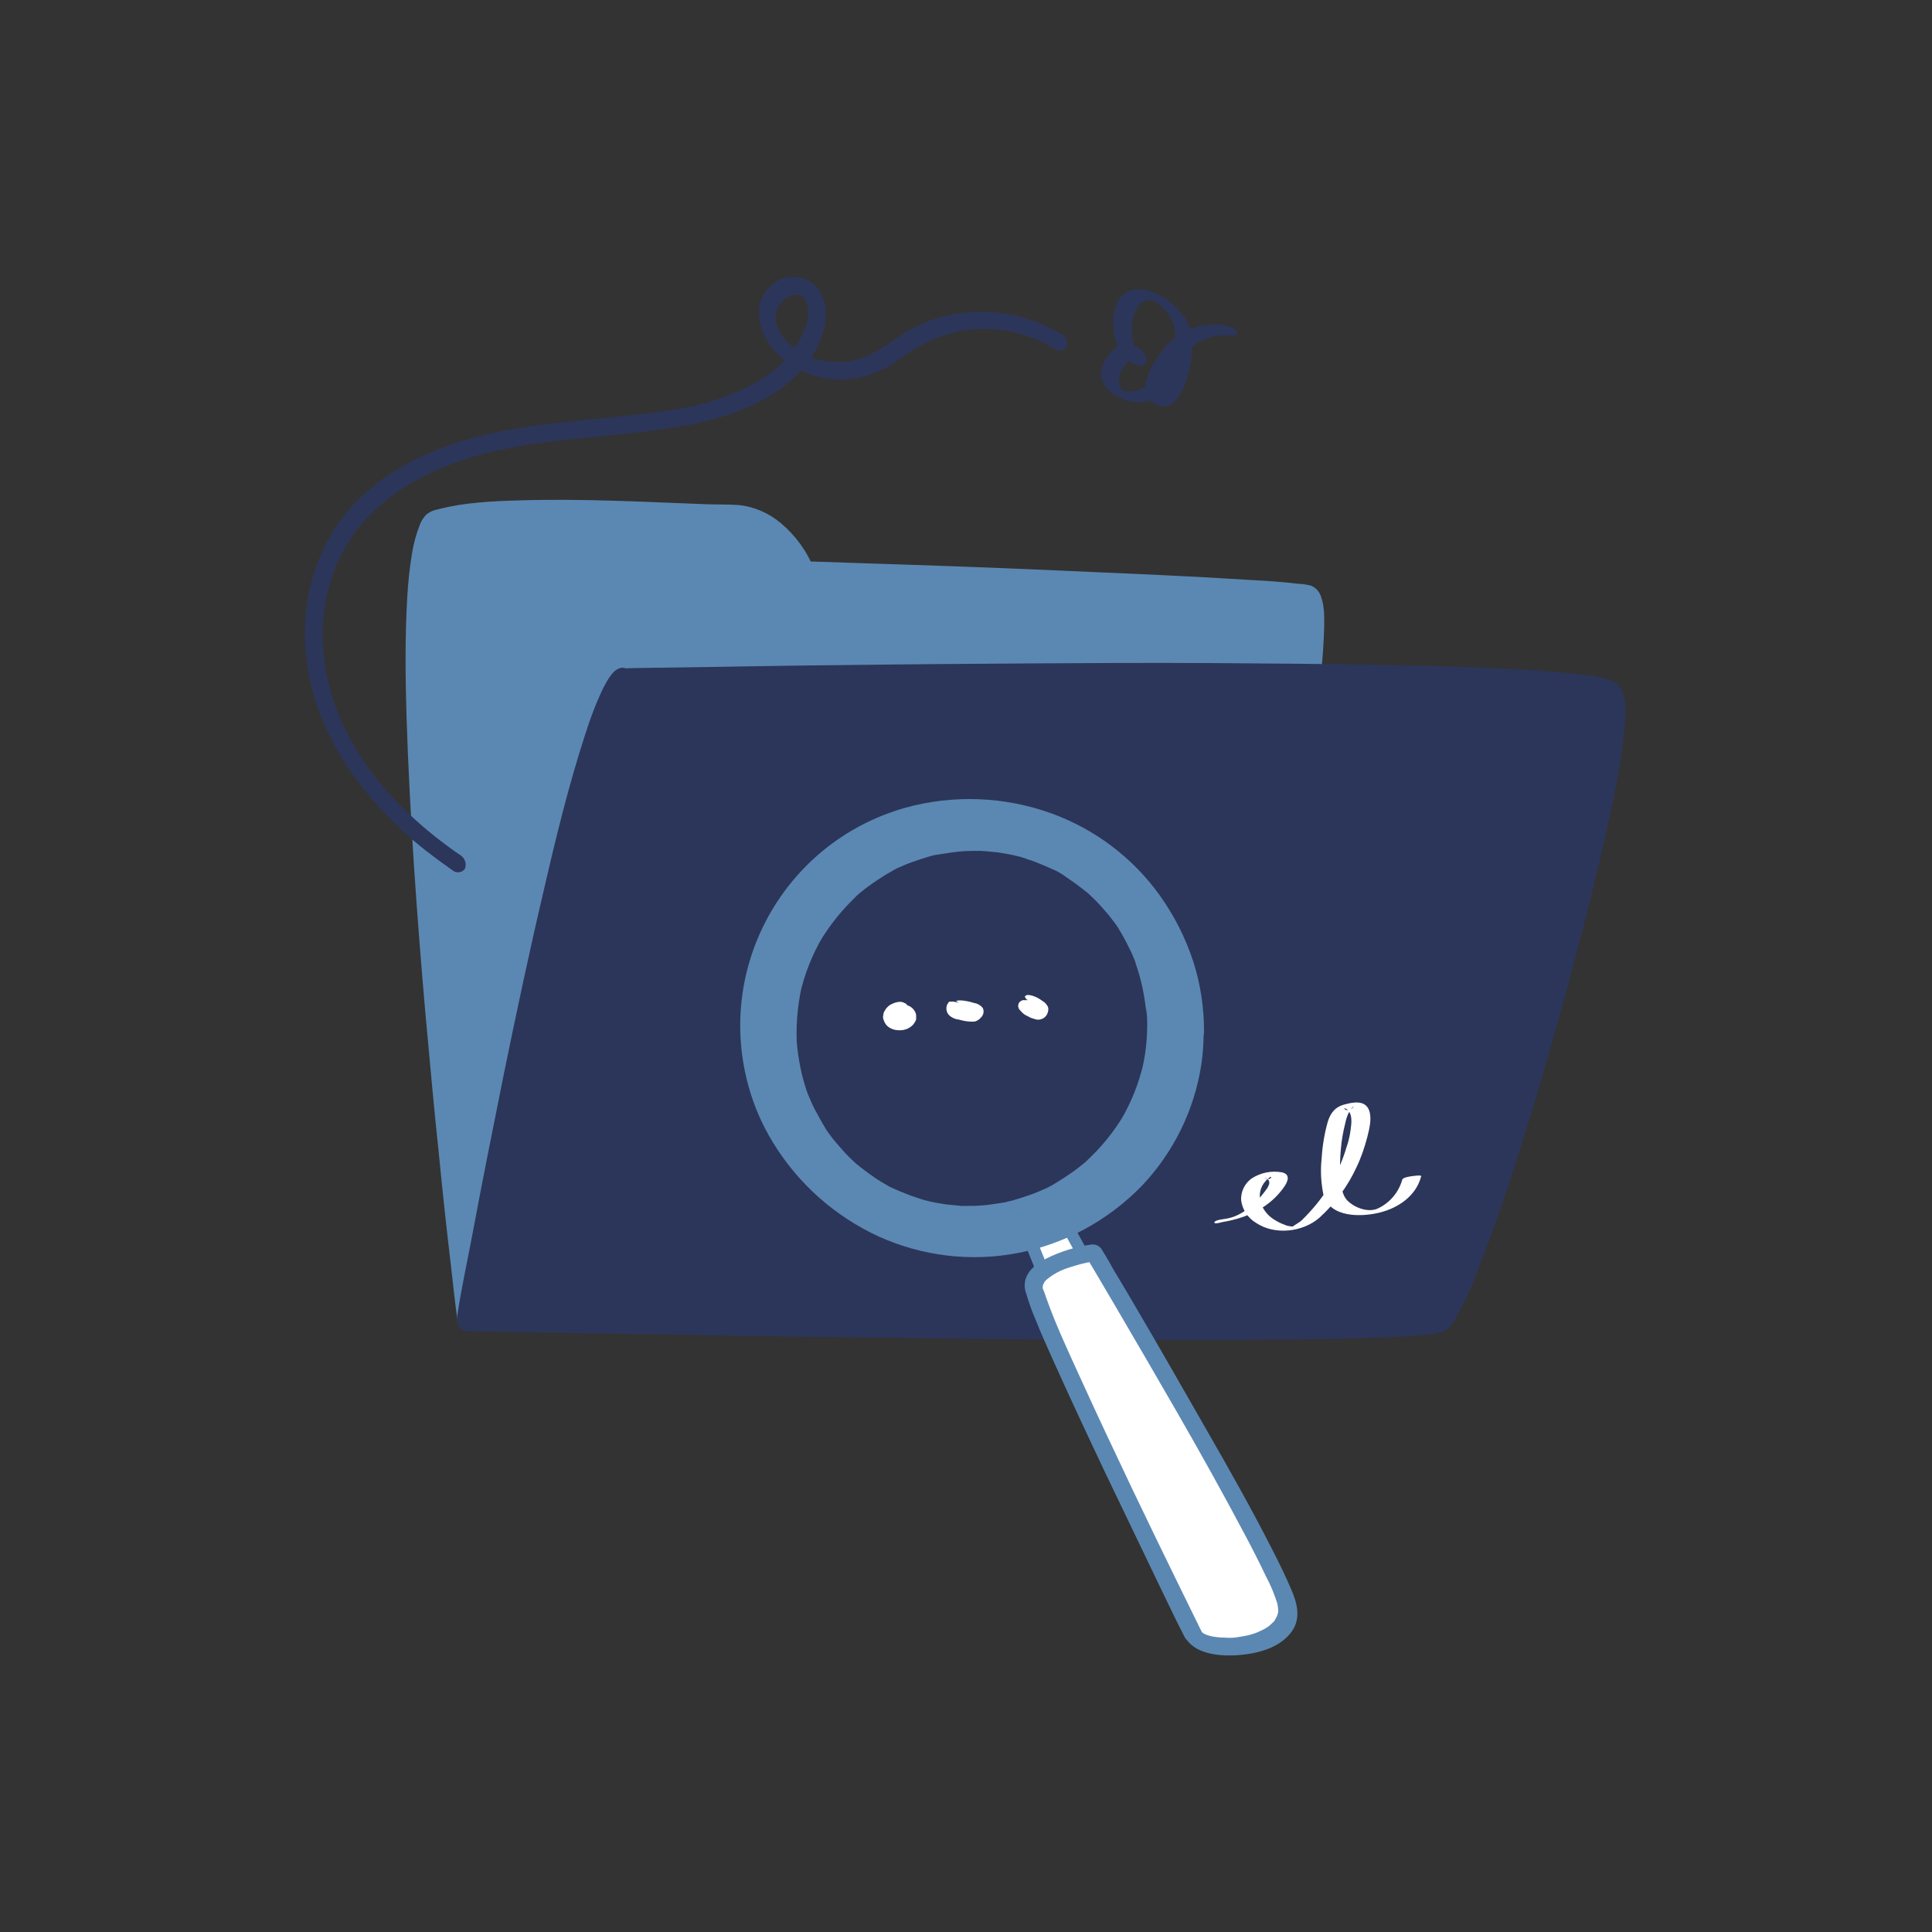
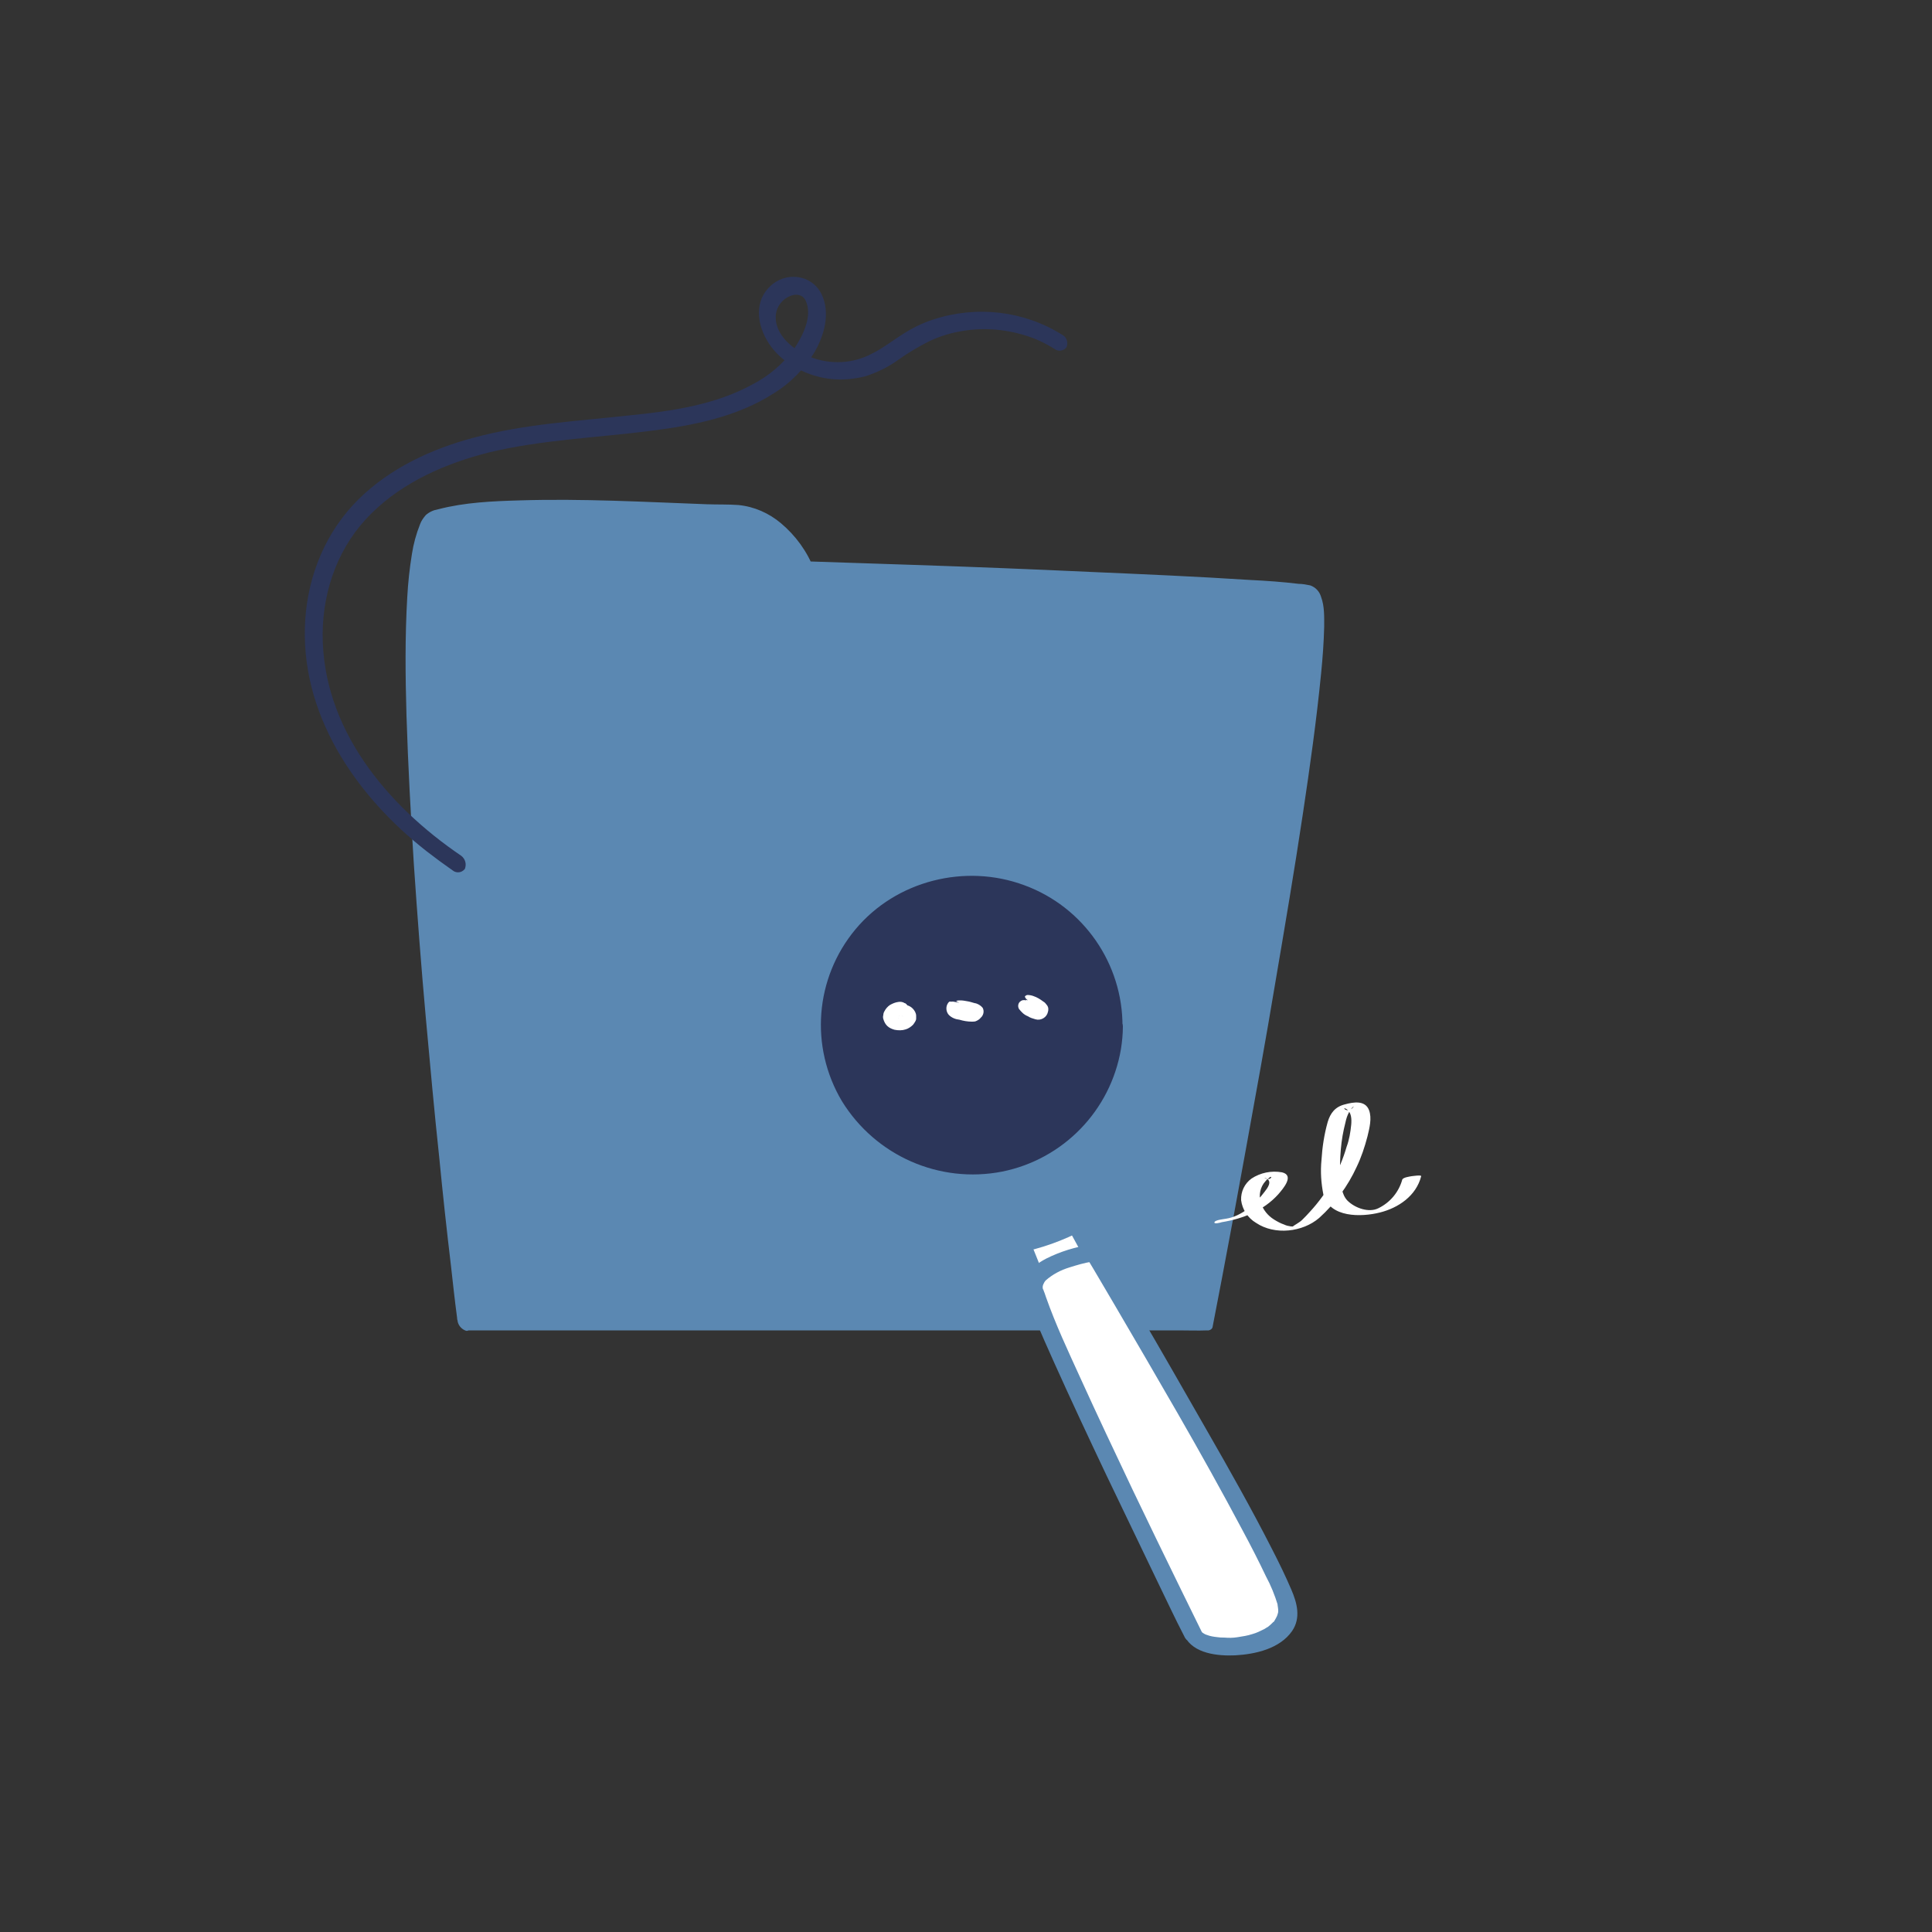
<svg xmlns="http://www.w3.org/2000/svg" transform="scale(1)" version="1.1" id="oiXswJxHnO" x="0px" y="0px" viewBox="0 0 500 500" xml:space="preserve" class="pbimage_pbimage__wrapper__image__0LEis false">
  <rect x="0" y="0" width="500" height="500" fill="#333333" stroke="none" />
  <title>Folder Empty</title>
  <style type="text/css"> .st0{fill:#000005;} .st1{fill:#59BE4C;} .st2{fill:#FFFFFF;}
 .st2{fill:#FFFFFF;}
 .st1{fill:#2C365A;}
 .st0{fill:#5B88B2;}</style>
  <g id="document">
    <path class="st0" d="M120.1,342c0,0-24.4-202.6-7.1-207.7s63.7-1.4,77-1.4s18.9,14.6,18.9,14.6s121.6,3.9,130.4,6.3   s-27.4,188.3-27.4,188.3L120.1,342z" fill="#5B88B2" />
    <path class="st0" d="M122,342.5c-0.4-3.1-0.7-6.2-1.1-9.3c-0.9-8-1.8-16.1-2.6-24.1c-1.2-11.4-2.3-22.8-3.4-34.2   c-1.2-12.9-2.3-25.8-3.2-38.8c-0.9-12.8-1.8-25.7-2.3-38.2c-0.5-11-0.8-22.1-0.5-33.1c0.1-4.3,0.3-8.6,0.7-12.9   c0.2-1.7,0.4-3.5,0.6-5.2c0.1-0.4,0.1-0.8,0.2-1.1c0-0.2,0-0.4,0.1-0.5l0.1-0.3c0.1-0.5-0.1,0.4,0,0c0.1-0.7,0.3-1.3,0.4-2   c0.3-1.2,0.6-2.3,1.1-3.4c0.1-0.2,0.2-0.4,0.3-0.6s0.1-0.2,0.2-0.3s-0.3,0.4,0,0c0.2-0.3,0.4-0.7,0.7-1c0.1-0.1,0.2-0.2,0.3-0.4   s-0.3,0.2,0.1-0.1l0.4-0.2c0.1,0,0.1-0.1,0.2-0.1c0.3-0.2-0.3,0.1-0.1,0c2.9-0.8,5.9-1.3,8.9-1.7c7.9-0.8,15.9-1.1,23.9-1   c8.4,0,16.8,0.3,25.2,0.6c6.1,0.2,12.2,0.6,18.4,0.6c3.5-0.1,6.8,1,9.7,3c1.3,0.9,2.4,2,3.4,3.2c0.5,0.6,0.9,1.1,1.4,1.7   c0.1,0.1,0.4,0.5,0.1,0.1l0.2,0.4c0.2,0.3,0.4,0.7,0.6,1c0.5,0.8,0.9,1.7,1.4,2.6c0.3,0.5-0.2-0.5-0.1-0.1c0,0.1,0.1,0.2,0.1,0.3   l0.1,0.3c0.3,1.2,1.3,2,2.5,2.1c6.3,0.2,12.7,0.4,19,0.6c14.1,0.5,28.2,1,42.3,1.6c14.8,0.6,29.6,1.2,44.4,2.1   c5.4,0.3,10.3,0.6,15.7,1c1.8,0.1,3.6,0.3,5.3,0.5c1,0.1,2,0.4,3.1,0.5c0.5,0-0.5-0.2-0.1-0.1c-0.7-0.4-0.5-0.4-0.3-0.2   c0,0-0.6-0.6-0.3-0.3c-0.4-0.5-0.4-0.6-0.2-0.2c-0.5-1-0.2-0.4-0.1-0.1c0.2,0.6-0.1-0.7,0,0c0,0.2,0.1,0.4,0.1,0.7   c0.1,0.5,0.1,1.1,0.2,1.6c0,0.1,0,0.3,0,0.4c0-0.9,0-0.2,0,0v1.1c0,0.8,0,1.5,0,2.3c0,1.9-0.2,3.8-0.3,5.7c-0.8,11-2.3,22-3.9,32.9   c-2,14.4-4.4,28.7-6.8,42.9c-2.4,14.5-5,29-7.6,43.6c-1.2,6.5-2.3,12.9-3.5,19.4c-0.5,2.8-1,5.7-1.6,8.5c-0.3,1.6-0.4,2.2-0.7,3.6   l-0.7,3.6c-1.1,6.1-2.3,12.2-3.5,18.2c-0.1,0.3-0.1,0.5-0.2,0.8l1-0.8h-184c-2.5,0-5-0.2-7.5,0h-0.3c-1.2,0-1.1,1.8-0.9,2.5   c0.3,1.2,1.3,2,2.5,2.1h183.9c2.5,0,5,0.1,7.5,0h0.3c0.5-0.1,0.9-0.4,1-0.8c0.8-4.3,1.7-8.7,2.5-13c2.1-11,4.1-21.9,6.1-32.9   c2.6-14.3,5.2-28.6,7.6-43c2.5-14.7,5-29.4,7.2-44.1c1.8-12,3.5-24,4.7-36.2c0.4-4,0.7-8.1,0.8-12.1c0-2.5,0.1-5.3-0.8-7.7   c-0.4-1.4-1.4-2.5-2.8-3c-1-0.2-2-0.4-3-0.4c-4.1-0.5-8.3-0.8-12.5-1c-13.9-0.9-27.8-1.5-41.7-2.1c-15.1-0.7-30.2-1.3-45.3-1.8   c-9-0.3-18.1-0.6-27.1-0.9h-1.3l2.5,2.1c-1.8-4.7-4.8-8.8-8.6-12c-3.1-2.6-6.9-4.3-11-4.7c-2.7-0.2-5.5-0.1-8.2-0.2   c-16.1-0.6-32.2-1.5-48.4-1c-7,0.2-14.2,0.5-21.1,2.3c-1.2,0.2-2.3,0.7-3.2,1.5c-0.6,0.7-1.2,1.5-1.5,2.4c-1,2.5-1.7,5.1-2.1,7.7   c-0.6,3.7-1,7.4-1.2,11.1c-0.6,10.2-0.5,20.5-0.2,30.7c0.4,12.8,1.1,25.6,1.9,38.4c0.9,13.3,1.9,26.5,3.1,39.8   c1.1,12.1,2.2,24.3,3.5,36.4c0.9,9.3,1.9,18.5,3,27.7c0.5,4.5,1,9.1,1.6,13.6c0,0.2,0,0.4,0.1,0.6c0.1,1.2,1,2.3,2.2,2.7   C121.6,344.6,122.1,343.4,122,342.5z" fill="#5B88B2" />
-     <path class="st1" d="M161.8,175.1c0,0,249.1-4.8,256.2,3.8s-35.2,158-45.1,163.1s-252.8,0-252.8,0S150,175.3,161.8,175.1z" fill="#2C365A" />
-     <path class="st1" d="M162.4,177.5l11-0.2c9.6-0.2,19.3-0.3,28.9-0.4c13.6-0.2,27.2-0.3,40.8-0.4c15.6-0.1,31.2-0.2,46.8-0.3   c15.7,0,31.4,0,47,0.2c13.7,0.1,27.4,0.4,41,0.8c5.5,0.2,11,0.4,16.5,0.7c2.3,0.1,4.6,0.3,6.9,0.4l3,0.2l1.5,0.1l0.7,0.1   c0.1,0,0.4,0-0.1,0h0.4c2.8,0.2,5.6,0.6,8.3,1.2c0.4,0.1,0.9,0.2,1.3,0.3l0.5,0.2c0.2,0.1-0.5-0.3,0,0c0.1,0.1,0.2,0.1,0.3,0.2   c0.2,0-0.6-0.5-0.2-0.1c-0.6-0.6-0.4-0.5-0.3-0.3s-0.4-0.7-0.2-0.4c0.3,0.6-0.1-0.6,0,0c0,0.2,0.2,0.9,0.1,0.4s0,0.4,0.1,0.6   c0.1,0.6,0.1,1.3,0.1,1.9v0.5c0-0.8,0,0,0,0.1c0,0.4,0,0.9-0.1,1.3c-0.1,0.9-0.1,1.9-0.2,2.8c-0.5,5.1-1.5,10.2-2.4,15.3   c-2.8,14.2-6.2,28.2-9.9,42.2c-4.1,15.6-8.6,31.1-13.4,46.5c-3.8,12.3-7.8,24.7-12.8,36.6c-0.8,2-1.6,3.9-2.6,5.8   c-0.4,0.8-0.8,1.6-1.2,2.3c-0.2,0.3-0.4,0.7-0.6,1c-0.1,0.1-0.2,0.3-0.2,0.4c-0.2,0.3,0.2-0.3-0.1,0.1c-0.3,0.5-0.6,0.9-1,1.3   c-0.1,0.2-0.3,0.3-0.4,0.5s-0.1,0.1-0.2,0.2c-0.2,0.2,0.4-0.2,0.1-0.1l-0.6,0.3c-0.5,0.2,0.5-0.1,0,0c-0.2,0-0.4,0.1-0.5,0.1   c-6.2,1.2-12.8,1.1-19,1.3c-11.7,0.4-23.3,0.5-35,0.5c-14.8,0.1-29.7,0-44.5-0.1c-16-0.1-31.9-0.3-47.9-0.5   c-15.1-0.2-30.1-0.4-45.2-0.6c-12-0.2-24.1-0.4-36.1-0.6l-20.7-0.4l-2.8,0l2.6,3.4c1-5.5,2-11,3-16.5c2.5-13.2,5.1-26.4,7.7-39.6   c3.2-16,6.6-31.9,10.2-47.8c3.2-13.9,6.5-27.8,10.6-41.5c1.4-4.7,3-9.4,4.8-13.9c0.6-1.5,1.3-3,2.1-4.4c-0.2,0.3,0.1-0.1,0.3-0.4   s0.3-0.5,0.5-0.7s0.3-0.3,0.5-0.5c0.1-0.1,0.1-0.1,0.2-0.2c0.3-0.2-0.4,0.3-0.1,0.1C162.1,177.6,162.3,177.5,162.4,177.5   C162.5,177.4,161.9,177.5,162.4,177.5c2.4-0.1,0.8-4.8-1.3-4.7c-2.4,0.1-3.9,3.3-4.9,5.1c-1.9,3.9-3.4,7.9-4.7,12   c-4.3,13.2-7.6,26.7-10.7,40.2c-3.8,16.1-7.2,32.2-10.5,48.3c-2.8,13.9-5.6,27.9-8.2,41.9c-1.3,6.8-2.8,13.6-3.8,20.5   c0,0.1,0,0.2,0,0.3c-0.3,1.5,1,3.4,2.5,3.4l11.4,0.2c10,0.2,20,0.4,29.9,0.5c14,0.2,28,0.5,42.1,0.7c15.9,0.2,31.9,0.4,47.8,0.6   c15.7,0.2,31.5,0.2,47.2,0.3c13.4,0,26.8,0,40.1-0.2c9-0.1,18-0.3,26.9-0.9c2.2-0.1,4.3-0.4,6.4-0.8c2.2-0.5,3.2-2.1,4.3-4   c1.9-3.4,3.6-7,5-10.7c2.2-5.5,4.2-11.1,6.2-16.7c5-14.6,9.5-29.4,13.7-44.2c4.4-15.4,8.5-31,12.2-46.6c2.6-11.2,5.3-22.6,6.4-34.2   c0.3-3,0.7-6.7-0.6-9.6c-0.9-2.1-2.7-2.9-4.8-3.4c-2.7-0.6-5.4-1-8.1-1.2c-4.3-0.4-8.6-0.8-13-1c-11.9-0.7-23.8-1-35.8-1.2   c-15-0.3-30-0.4-45-0.5c-16-0.1-32,0-48,0.1c-15,0.1-30,0.2-45,0.4c-11.9,0.1-23.9,0.3-35.8,0.5c-6.9,0.1-13.7,0.2-20.6,0.3   l-2.7,0.1C158.7,172.8,160.2,177.5,162.4,177.5z" fill="#2C365A" />
    <path class="st2" d="M316.2,316.3c5.5-0.9,10.8-3,14.6-7.2c1.2-1.4,4.3-4.9,1-5.7c-2.8-0.5-5.6,0.1-7.9,1.6   c-1.8,1.3-2.8,3.4-2.7,5.6c0.3,2.4,1.7,4.6,3.9,5.9c4.8,3.2,12,2.4,16.3-1.3c4.1-3.7,7.4-8.2,9.7-13.2c1.2-2.5,2.1-5.2,2.8-7.9   c0.5-2.1,1.2-4.7,0.4-6.8c-1-2.6-4-2.1-6.2-1.5c-2.5,0.6-3.8,2.2-4.5,4.6c-0.9,3.2-1.4,6.5-1.6,9.8c-0.3,3-0.1,6,0.5,9   c1.7,6,9.8,5.8,14.6,4.6s9.4-4.3,10.7-9.4c0.1-0.4-2.4,0-2.5,0c-0.5,0.1-2.2,0.3-2.4,0.9c-0.9,3.2-3.1,5.9-6.2,7.4   c-2.4,1.2-6,0-8-2c-1.5-1.6-1.6-3.9-1.8-5.9c-0.2-2.4-0.1-4.9,0.1-7.3c0.2-2.4,0.6-4.7,1.2-7c0.2-1,0.5-1.9,1-2.8   c0.2-0.4,0.5-0.7,0.8-1.1c0.1-0.1,0.3-0.2,0.4-0.3c-1.6,2.3-3.4-0.1-2,0.7s1.4,2.7,1.3,4c-0.2,2-0.5,3.9-1.2,5.8   c-1.8,6.2-5,11.9-9.4,16.7c-0.7,0.8-1.4,1.5-2.1,2.2s-1.8,1.2-2.7,1.9c-0.5,0.4,0.6-0.2,0.8-0.1c-0.3-0.1-0.7-0.1-1-0.1   c-0.6-0.1-1.2-0.2-1.8-0.5c-0.9-0.3-1.8-0.8-2.6-1.3c-1.6-1-2.8-2.5-3.4-4.3c-0.6-1.9-0.2-4.1,1.2-5.6c0.3-0.4,0.7-0.7,1.1-1   c0.8-0.6,0.4,1.1-1.5,0.1c0.2,0.1,0.5,0.1,0.7,0.2c1.5,0.8,0.2,2.5-0.5,3.4c-2.3,3.1-6,6.4-10,7c-0.5,0.1-2.8,0.3-3,0.9   S315.9,316.4,316.2,316.3L316.2,316.3z" fill="#FFFFFF" />
  </g>
  <g id="fly">
    <path class="st1" d="M119.4,221.5c-19.3-13.1-36-33-35.9-57.5c0.1-11.7,4.3-23,12.7-31.2c8.2-8.1,19.2-12.9,30.3-15.7   c13.7-3.3,27.9-3.8,41.9-5.6c11.1-1.4,22.4-3.6,32-9.8c4.2-2.6,7.7-6.2,10.3-10.4c2.6-4.4,4.3-10.3,1.9-15.2   c-2.6-5.2-9.4-5.9-13.4-1.9c-4.5,4.4-3,11.1,0.5,15.7c3.6,4.7,9.7,7.6,15.5,8.2c2.9,0.3,5.8,0,8.7-0.7c3.1-1,6-2.4,8.6-4.3   c2.5-1.8,5.1-3.3,7.8-4.7c2.5-1.2,5.2-2.1,8-2.6c5.7-1.1,11.5-0.7,17,1c2.7,0.8,5.2,2,7.6,3.5c0.9,0.7,2.2,0.6,3-0.3   c0,0,0.1-0.1,0.1-0.1c0.5-1.2,0.1-2.6-1-3.2c-10-6.3-22.3-7.7-33.5-4c-2.8,0.9-5.4,2.2-7.9,3.8c-2.7,1.7-5.2,3.7-8.1,5.1   c-4.8,2.5-10.4,2.8-15.5,0.9c-4.4-1.7-9.8-5.8-9.2-11.2c0.3-2.1,1.7-3.9,3.7-4.7c1.7-0.7,3.3-0.3,4,1.2c1.9,4-0.8,9.2-3,12.5   c-2.8,3.8-6.4,6.9-10.6,9.1c-9.8,5.4-21,7-32,8.1c-13.5,1.5-27.2,2.2-40.4,5.8c-10.9,2.9-21.6,7.9-29.7,15.9   c-8.4,8.3-13,19.4-13.8,31.1c-1.6,24.3,13,45.6,31.4,60c2.2,1.7,4.5,3.4,6.8,5c0.9,0.7,2.2,0.6,3-0.3c0,0,0.1-0.1,0.1-0.1   C120.8,223.6,120.4,222.3,119.4,221.5L119.4,221.5z" />
-     <path class="st1" d="M317,84.2c-4.2-0.7-8.5,0.2-12,2.5c-2.3,1.7-4.3,3.8-5.8,6.3c-1.4,2-2.3,4.3-2.8,6.6c-0.4,1.9,0.5,3.9,2.2,4.7   c1.6,0.9,3.6,1.3,5,0c2.8-2.6,4-7.1,4.6-10.7c0.4-2.2,0.5-4.5,0.2-6.8c-0.4-2.3-1.4-4.4-3-6.2c-2-2.4-4.6-4.2-7.5-5.2   c-2.2-0.7-4.9-0.9-6.8,0.5c-2.2,1.6-2.9,4.5-3,7c-0.1,2.8,0.5,5.5,1.8,8c1,1.8,3.5,4.2,5.8,3.6c1.6-0.4,1-2.5,0.2-3.4   c-1.7-1.9-4.9-2.7-7-1.2s-4.3,4.9-3.9,7.7s3.3,4.8,5.9,5.8c2.8,1,5.8,0.9,8.5-0.3c0.9-0.4-0.7-1.7-1.1-1.9c-0.9-0.5-2.1-1-3.1-0.6   c-1.4,0.7-2.9,0.9-4.4,0.5c0.4,0.2,0,0,0,0c-0.2-0.1-0.3-0.3-0.5-0.4c-0.4-0.6-0.6-1.3-0.7-2c-0.1-2,1.4-4.3,2.8-5.6   c0.5-0.4,1.1-0.7,1.6-1c0.2-0.2-0.1,0.1-0.1,0H294c-0.7-0.1-1.3-0.4-1.8-0.9c0,0,0.1,0.1,0.1,0.1c0,0.2-0.1,0.7-0.1,0.8l0.1-0.1   c0.5-0.1,0.9-0.1,1.3,0.2c0.4,0.1,1.5,0.4,1.6,0.6c-0.1-0.2-0.4-0.4-0.5-0.7c-1-1.7-1.6-3.6-1.7-5.5c-0.3-3,0.5-8.8,4.5-8.9   c0.5,0,1.1,0.1,1.5,0.4c0.7,0.4,1.3,0.9,1.8,1.4c1.3,1.2,2.3,2.7,2.9,4.4c0.8,3.3,0.7,6.8-0.3,10c-0.7,2.6-1.6,5.7-3.5,7.7   c-0.3,0.3-0.6,0.5-0.9,0.7c-0.1,0.1-0.1,0-0.1,0.1h0.1c0.4,0,0.8,0.1,1.2,0.4c0.4,0.1,0.7,0.3,1.1,0.6c0-0.2-0.2-1-0.2-1.4   c0.1-0.8,0.2-1.5,0.5-2.3c1.4-4.4,4.3-8.3,8.2-10.9c1.9-1.2,4-1.8,6.2-2c0.7,0,1.5,0,2.2,0c0.5,0-0.3-0.1,0.2,0h0.2   c0.7,0.1,1.9,0,1.4-1S318.1,84.4,317,84.2L317,84.2z" />
  </g>
  <g id="magnifying-glass">
    <polygon class="st2" points="265.2,317.7 270.7,331.4 280.8,325.9 273.8,313.1  " />
-     <path class="st0" d="M263.6,317.8l5.5,13.7c0.4,0.9,1.5,2.8,2.8,2.1L282,328c1-0.5,0.6-2.2,0.2-2.9l-7-12.7c-0.4-0.8-1.5-2-2.5-1.5   l-8.6,4.6c-1.9,1,0.5,5.4,2.4,4.4l8.6-4.5l-2.5-1.5l7,12.7l0.2-2.9l-10.1,5.5l2.8,2.1l-5.5-13.7c-0.4-0.9-1.2-2.3-2.4-2.2   S263.3,317,263.6,317.8z" />
    <path class="st2" d="M308.9,422.9c0,0-41.5-84.2-41.3-90.3s15.6-8.6,15.6-8.6s46.9,78.8,50,90.9S311.7,428.6,308.9,422.9z" />
    <path class="st0" d="M311.1,422.5c-1.8-3.7-3.7-7.5-5.5-11.2c-4.2-8.6-8.4-17.2-12.5-25.8c-4.6-9.7-9.2-19.4-13.6-29.1   c-3.1-6.8-6.3-13.6-8.8-20.7c-0.2-0.5-0.3-1-0.5-1.4c-0.1-0.2-0.1-0.4-0.2-0.6c-0.1-0.4,0.1,0.6,0,0.2c0-0.1,0-0.2-0.1-0.3   c0-0.2-0.1-0.5-0.1-0.7c0.1,0.6,0,0.1,0.1-0.2c0-0.1,0.1-0.4,0,0c0-0.1,0.1-0.2,0.1-0.3c0.1-0.2,0.2-0.4,0.3-0.6s-0.2,0.2,0,0   l0.3-0.4c1.8-1.6,3.9-2.7,6.2-3.4c1.9-0.6,3.9-1.2,5.9-1.5l1.1-0.2l-2.8-1.2c2.5,4.1,4.9,8.3,7.4,12.5c5.5,9.4,11,18.8,16.4,28.2   c5.8,10.1,11.5,20.3,16.8,30.3c2.1,3.9,4.1,7.8,6,11.8c1.3,2.4,2.3,4.9,3.1,7.5c-0.2-0.6,0,0.2,0,0.4s0.1,0.5,0.1,0.8s0,0.3,0,0.4   c0-0.4,0,0,0,0c0,0.3-0.1,0.6-0.2,0.9c0,0.1-0.3,0.8-0.1,0.3c-0.1,0.2-0.2,0.4-0.3,0.6c-0.1,0.2-0.3,0.5-0.4,0.7   c0,0.1-0.3,0.4-0.1,0.1s-0.1,0.2-0.2,0.2c-0.4,0.4-0.8,0.8-1.2,1.1c-0.1,0.1-0.2,0.2-0.3,0.2c-0.3,0.2,0.3-0.2,0,0   s-0.5,0.3-0.8,0.5c-1,0.5-2,1-3.1,1.3c-1.2,0.4-2.5,0.6-3.8,0.8c-1.2,0.2-2.3,0.2-3.5,0.1c-0.6,0-1.1,0-1.7-0.1l-0.8-0.1   c-0.5-0.1,0,0,0,0l-0.6-0.1c-0.5-0.1-0.9-0.2-1.4-0.4L312,423c0.7,0.3,0,0-0.2-0.1s-0.3-0.2-0.5-0.3c-0.3-0.2,0.5,0.3,0,0   C310.9,422.3,311,422.3,311.1,422.5C311.1,422.4,310.8,421.9,311.1,422.5c-0.6-1.1-1.8-1.8-3.1-1.6c-1,0.2-1.7,1.1-1.5,2.2   c0,0.1,0.1,0.3,0.1,0.4c2.3,4.5,8.6,5.1,13.1,4.9c5.2-0.3,11.5-1.7,14.7-6.3c2.3-3.4,1.3-7.2-0.2-10.7s-3.2-7-5-10.5   c-5.3-10.4-11-20.5-16.8-30.6s-11.7-20.5-17.7-30.7c-2.1-3.6-4.2-7.2-6.4-10.8c-1-1.8-2-3.6-3.1-5.3c0-0.1-0.1-0.1-0.1-0.2   c-0.6-0.9-1.7-1.4-2.8-1.2c-4,0.6-7.9,1.8-11.5,3.6c-2.3,1.2-4.6,2.8-5.4,5.4c-0.3,1.1-0.3,2.3,0.1,3.4c0.7,2.4,1.5,4.7,2.5,7   c1.5,3.8,3.2,7.5,4.8,11.1c4.4,9.8,8.9,19.4,13.5,29.1c4.4,9.2,8.8,18.3,13.2,27.5c2.3,4.7,4.5,9.5,6.9,14.1l0.1,0.2   c0.5,1.2,1.8,1.9,3.1,1.7c1-0.2,1.7-1.1,1.6-2.1C311.3,422.8,311.2,422.7,311.1,422.5z" />
    <path class="st0" d="M296.9,265c0,3.9-0.4,7.8-1.3,11.6l0.4-1.7c-1.2,5.3-3.2,10.4-6,15.1l0.9-1.5c-2.7,4.5-6,8.6-9.9,12.1l1.3-1.1   c-2.7,2.5-5.7,4.6-8.8,6.5c-0.8,0.5-1.5,0.9-2.3,1.3c-1.4,0.7,1.5-0.7,0.1,0l-1.4,0.6c-1.7,0.8-3.5,1.4-5.3,2   c-0.9,0.3-1.7,0.5-2.6,0.8c-0.4,0.1-0.9,0.2-1.3,0.3l-0.7,0.2c-1.3,0.3,1.8-0.3,0.5-0.1c-1.9,0.3-3.7,0.6-5.6,0.8s-3.8,0.2-5.8,0.2   c2.4,0,0.8,0,0.2,0c-0.5,0-0.9,0-1.4-0.1c-1-0.1-2.1-0.2-3.1-0.3c-1.9-0.3-3.7-0.6-5.5-1.1c-1.6-0.4,1.9,0.5,0.3,0.1l-1.3-0.4   c-0.9-0.3-1.8-0.6-2.7-0.9c-1.8-0.7-3.5-1.4-5.2-2.2l-1.2-0.6c2.4,1.2,0.9,0.5,0.3,0.1c-0.9-0.5-1.7-1-2.5-1.5   c-1.5-1-3-2.1-4.4-3.2l-1-0.8l-0.5-0.4c-0.7-0.6,1.3,1.2,0.7,0.6s-1.4-1.3-2-1.9c-1.3-1.3-2.5-2.7-3.7-4.1   c-0.6-0.7-1.1-1.4-1.6-2.1c-0.3-0.5-1.2-1.8,0.1,0.2c-0.3-0.4-0.6-0.8-0.8-1.2c-1.1-1.8-2.1-3.6-3.1-5.5c-0.5-1-0.9-1.9-1.3-2.9   c-0.2-0.5-0.4-0.9-0.6-1.4c-0.3-0.8,0.5,1.5,0.3,0.7l-0.3-0.8c-1.4-4.1-2.2-8.3-2.6-12.6l0.1,1.7c-0.4-5.3,0-10.6,1.1-15.8   l-0.4,1.7c1.2-5.3,3.2-10.4,6-15.1l-0.9,1.5c2.7-4.5,6-8.6,9.9-12.2l-1.3,1.1c2.7-2.5,5.7-4.6,8.8-6.5c0.8-0.4,1.5-0.9,2.3-1.3   c1.3-0.7-1.5,0.7-0.1,0l1.4-0.6c1.7-0.8,3.5-1.4,5.3-2c0.9-0.3,1.7-0.5,2.6-0.8l1.3-0.3l0.7-0.1c1.3-0.3-1.8,0.3-0.5,0.1   c1.9-0.3,3.7-0.6,5.6-0.8s3.8-0.2,5.8-0.2c-2.4,0.1-0.8,0-0.1,0l1.4,0.1c1,0.1,2.1,0.2,3.1,0.3c1.9,0.3,3.7,0.6,5.5,1.1   c1.6,0.4-1.9-0.5-0.3-0.1c0.4,0.1,0.9,0.2,1.3,0.4c0.9,0.3,1.8,0.6,2.7,0.9c1.8,0.7,3.5,1.4,5.2,2.2l1.2,0.6   c-2.4-1.2-0.9-0.5-0.3-0.2c0.9,0.5,1.7,1,2.5,1.6c1.5,1,3,2.1,4.4,3.2l1,0.8l0.5,0.4c0.7,0.6-1.3-1.2-0.7-0.6s1.4,1.3,2,1.9   c1.3,1.3,2.5,2.7,3.7,4.1c0.5,0.7,1.1,1.4,1.6,2.1c0.4,0.5,1.2,1.8-0.1-0.2l0.8,1.2c1.1,1.8,2.1,3.6,3,5.5c0.5,0.9,0.9,1.9,1.3,2.9   c0.2,0.5,0.4,0.9,0.5,1.4c0.3,0.8-0.5-1.5-0.3-0.7c0.1,0.3,0.2,0.5,0.3,0.8c1.4,4.1,2.2,8.3,2.6,12.6l-0.1-1.7   C296.8,262.1,296.9,263.5,296.9,265c0.1,3.8,3,7.1,6.9,7.5c3.3,0.4,7.8-1.5,7.8-5.5c0-6.2-0.9-12.3-2.8-18.2   c-2-6.1-4.9-11.8-8.6-17c-7-9.8-16.8-17.2-28.1-21.3c-12.2-4.4-25.5-4.9-38-1.4c-31.1,8.9-49.1,41.2-40.3,72.3   c1.4,5,3.5,9.8,6.2,14.2c6.5,10.7,16.1,19.2,27.4,24.4c11.3,5.1,23.8,6.6,35.9,4.3c12.2-2.3,23.4-8.4,32.1-17.3   c8.3-8.7,13.7-19.7,15.5-31.5c0.4-2.7,0.6-5.5,0.6-8.3c-0.1-3.9-3-7.2-6.9-7.6C301.3,259.1,296.9,260.9,296.9,265z" />
    <circle class="st1" cx="251.4" cy="265.2" r="36.6" />
    <path class="st1" d="M285.5,264.9c-0.1,14.3-8.8,27.7-22.4,32.8c-13.5,4.9-28.6,0.9-37.8-10.1c-9.3-11.4-10.5-27.3-3.1-40   c7.4-12.4,21.8-18.8,35.9-16.1c13.9,2.7,24.7,14.3,26.9,28.2C285.4,261.3,285.5,263.1,285.5,264.9c0,1.3,0.9,2.3,2.2,2.5   c1,0.1,2.8-0.4,2.8-1.7c0.1-16.3-10.1-31-25.4-36.6c-15.3-5.7-33.2-1.2-43.7,11.4c-10.5,12.6-11.9,30.4-3.5,44.5   c8.7,14.1,25.2,21.4,41.5,18.2c15.8-3.2,28-15.8,30.7-31.7c0.3-1.9,0.5-3.9,0.5-5.9c0-1.2-0.9-2.3-2.2-2.4   C287.3,263,285.5,263.5,285.5,264.9z" />
    <path class="st2" d="M232.5,259.3c-0.8,0.1-1.5,0.4-2.2,0.8c-0.6,0.4-1.1,1-1.4,1.6c-0.2,0.3-0.3,0.7-0.3,1c-0.1,0.3-0.1,0.7,0,1   c0.2,0.7,0.5,1.3,1,1.8c0.5,0.5,1.2,0.8,1.9,1c1,0.2,2,0.2,2.9-0.1c0.7-0.2,1.4-0.7,1.9-1.2c0.2-0.3,0.4-0.5,0.6-0.9   c0.1-0.2,0.2-0.4,0.2-0.7c0-0.2,0-0.5,0-0.7c0-0.7-0.4-1.4-0.9-1.9c-0.7-0.7-1.6-1-2.6-1c-0.7,0-1.3,0.1-1.9,0.5   c-0.5,0.3-0.9,0.7-1,1.2c-0.1,0.5,0.1,1,0.5,1.3c0.5,0.4,1,0.6,1.6,0.6h0.2l-0.6-0.1c0.1,0,0.2,0,0.3,0.1l-0.5-0.2l0.3,0.1   l-0.4-0.3c0.1,0.1,0.2,0.2,0.3,0.3l-0.3-0.4c0.1,0.2,0.2,0.3,0.3,0.5l-0.2-0.5c0.1,0.2,0.1,0.3,0.1,0.5v-0.5c0,0.2,0,0.3-0.1,0.5   l0.2-0.5c-0.1,0.1-0.1,0.3-0.2,0.4l0.3-0.4c-0.1,0.1-0.2,0.2-0.3,0.3l0.4-0.4c-0.1,0.1-0.2,0.2-0.4,0.2l0.6-0.3   c-0.1,0.1-0.2,0.1-0.4,0.1l0.6-0.2l-0.3,0h0.7H233l0.6,0.1c-0.1,0-0.2,0-0.4-0.1l0.5,0.2c-0.2-0.1-0.3-0.1-0.4-0.2l0.4,0.3   c-0.2-0.1-0.3-0.3-0.5-0.4l0.3,0.4c-0.1-0.2-0.3-0.4-0.3-0.6l0.2,0.5c-0.1-0.2-0.1-0.4-0.1-0.6v0.4c0-0.2,0.1-0.4,0.1-0.6l-0.2,0.5   c0.1-0.2,0.2-0.3,0.3-0.5l-0.3,0.4c0.1-0.1,0.2-0.2,0.3-0.3l-0.5,0.4c0.1-0.1,0.2-0.2,0.4-0.2l-0.6,0.3c0.1-0.1,0.2-0.1,0.3-0.1   l-0.6,0.2l0.3,0c0.6-0.1,1.2-0.4,1.7-0.8c0.6-0.5,0.7-1.4,0.2-2.1c-0.2-0.2-0.4-0.4-0.6-0.4C233.7,259.3,233,259.2,232.5,259.3   L232.5,259.3z" />
    <path class="st2" d="M245.6,259.3c-0.6,0.6-0.8,1.5-0.6,2.3c0.1,0.4,0.3,0.8,0.6,1.1c0.7,0.7,1.7,1.1,2.7,1.2   c1,0.3,2.1,0.5,3.2,0.5c0.3,0,0.7,0,1-0.1c0.5-0.2,1-0.5,1.3-0.9c0.7-0.6,1-1.7,0.5-2.6c-0.5-0.6-1.3-1.1-2.1-1.2   c-0.7-0.2-1.3-0.4-2-0.5c-0.5-0.1-1.1-0.2-1.7-0.2c-0.3,0-0.6,0-0.9,0.1c-0.1,0-0.1,0-0.1,0.1c0.1,0.1,0.2,0.2,0.3,0.2   c0.5,0.2,0.9,0.4,1.4,0.5c0.6,0.2,1.3,0.3,1.9,0.4l0.5,0.1c0.2,0,0.4,0,0.7,0c0.1-0.1,0.2-0.1,0.3-0.1c0,0,0.2,0,0,0l0,0   c-0.8-0.1-1-0.1-0.7-0.1l-1.2-0.2l-1.5-0.4l-0.2-0.1c0,0,0.1,0.1,0,0s0,0,0,0l0.1,0.1c0.1,0.1,0.2,0.2,0.4,0.4l-0.1-0.1   c0.8,1.2-0.2,2.7-1.3,3.3l0.1-0.1c-0.2,0.1-0.4,0.2-0.6,0.2l-0.3,0.1c-0.1,0,0,0,0.1,0c-1.4,0.1,4.7,1.4,3.5,0.8l0,0   c0.1,0.1,0,0,0,0c-0.1-0.1-0.2-0.1-0.2-0.2c-0.1-0.1-0.2-0.2-0.3-0.4l0.1,0.1c-0.7-1-0.6-2.4,0.2-3.2c0.1-0.1-0.8-0.4-0.7-0.4   c-0.6-0.2-1.1-0.4-1.7-0.5c-0.6-0.1-1.2-0.2-1.7-0.3C246.2,259.3,245.8,259.1,245.6,259.3L245.6,259.3z" />
    <path class="st2" d="M265.6,258.9c-0.4-0.1-0.8-0.1-1.1,0c-0.2,0.1-0.4,0.2-0.6,0.4c-0.3,0.3-0.4,0.7-0.4,1.1   c0,0.2,0.1,0.5,0.2,0.7c0.3,0.4,0.6,0.7,0.9,1c0.4,0.4,0.9,0.7,1.4,0.9c0.6,0.4,1.3,0.6,2,0.8c1.4,0.4,2.9-0.5,3.2-1.9   c0.1-0.3,0.1-0.5,0.1-0.8c0-0.3-0.1-0.6-0.3-0.9c-0.3-0.4-0.6-0.8-1-1c-0.8-0.6-1.6-1.1-2.5-1.4c-0.5-0.2-1.1-0.3-1.6-0.3   c-0.2,0-0.5,0.2-0.6,0.3c-0.2,0.2,0.3,0.8,0.4,0.8c0.4,0.4,0.9,0.8,1.4,1c0.5,0.3,1.1,0.5,1.6,0.7l0.4,0.1c0.2,0,0.4,0,0.5-0.1   l0.1,0l-0.2,0.1c0.1-0.1,0.3-0.1,0.4-0.1h-0.3c0.1,0,0.2,0,0.2,0l-0.4-0.1c0.2,0,0.3,0.1-0.3-0.1c0.1,0,0.1,0-0.2-0.1   c-0.3-0.1-0.5-0.2-0.8-0.4l-0.5-0.3c-0.4-0.3-0.5-0.4-0.4-0.3s-0.5-0.4-0.3-0.2l-0.3-0.3c0.1,0.1,0.1,0.1,0.2,0.2l-0.1-0.3   c0.1,0.3,0.2,0.5,0.1,0.8v-0.2c-0.1,0.8-0.5,1.4-1.1,1.9l0.2-0.1c-0.3,0.2-0.5,0.3-0.9,0.3h0.3c-0.1,0-0.3,0-0.4,0l0.4,0.1   c-0.1,0-0.4-0.1,0,0c0.4,0.1,0.8,0.3,1.1,0.5c0.1,0.1,0.3,0.2,0.5,0.3c-0.2-0.1,0.5,0.3,0.4,0.3s0.4,0.4,0.3,0.2l-0.1-0.1l0.3,0.3   c-0.1-0.1-0.1-0.1-0.1-0.2l0.1,0.3c-0.1-0.2-0.1-0.4-0.1-0.6v0.2c0-0.3,0.2-0.7,0.5-0.9l-0.2,0.1c0.1-0.1,0.3-0.2,0.5-0.2h-0.3h0.2   l-0.4-0.1l0,0c0.2,0,0.7,0.2,0.9-0.1s-0.3-0.7-0.4-0.8c-0.4-0.4-0.9-0.8-1.4-1c-0.5-0.3-1.1-0.5-1.6-0.7L265.6,258.9z" />
  </g>
</svg>